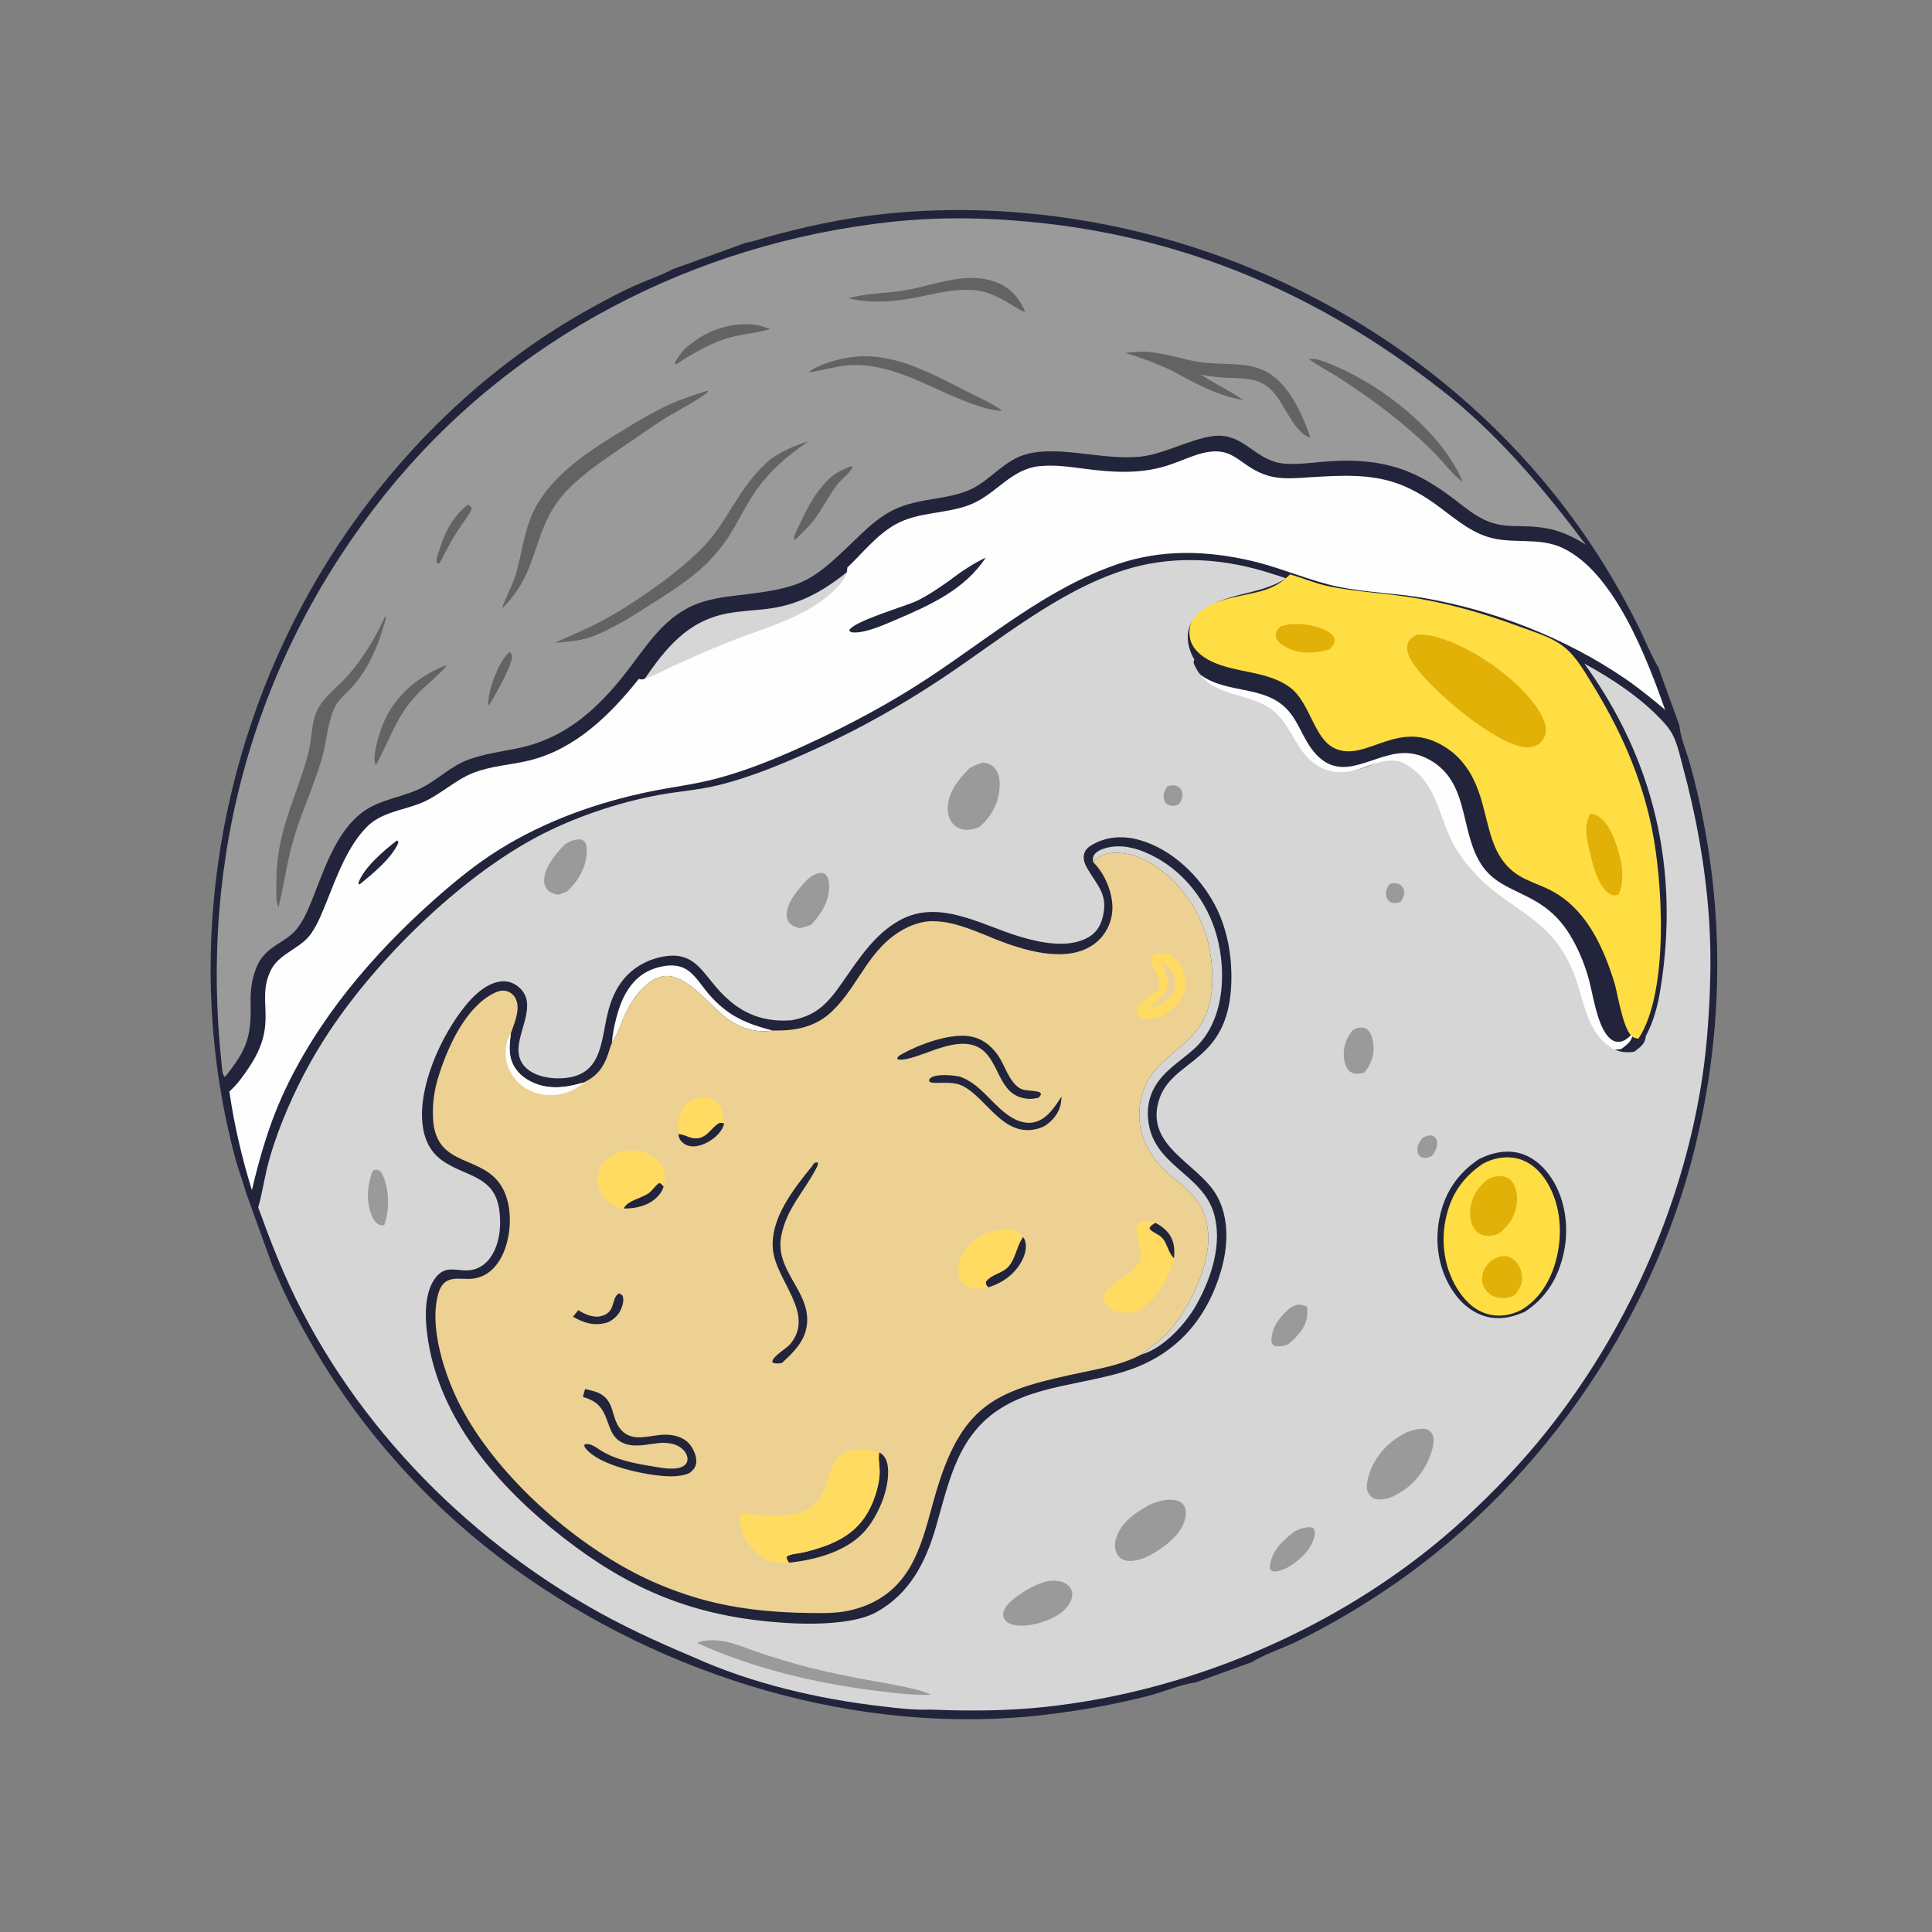
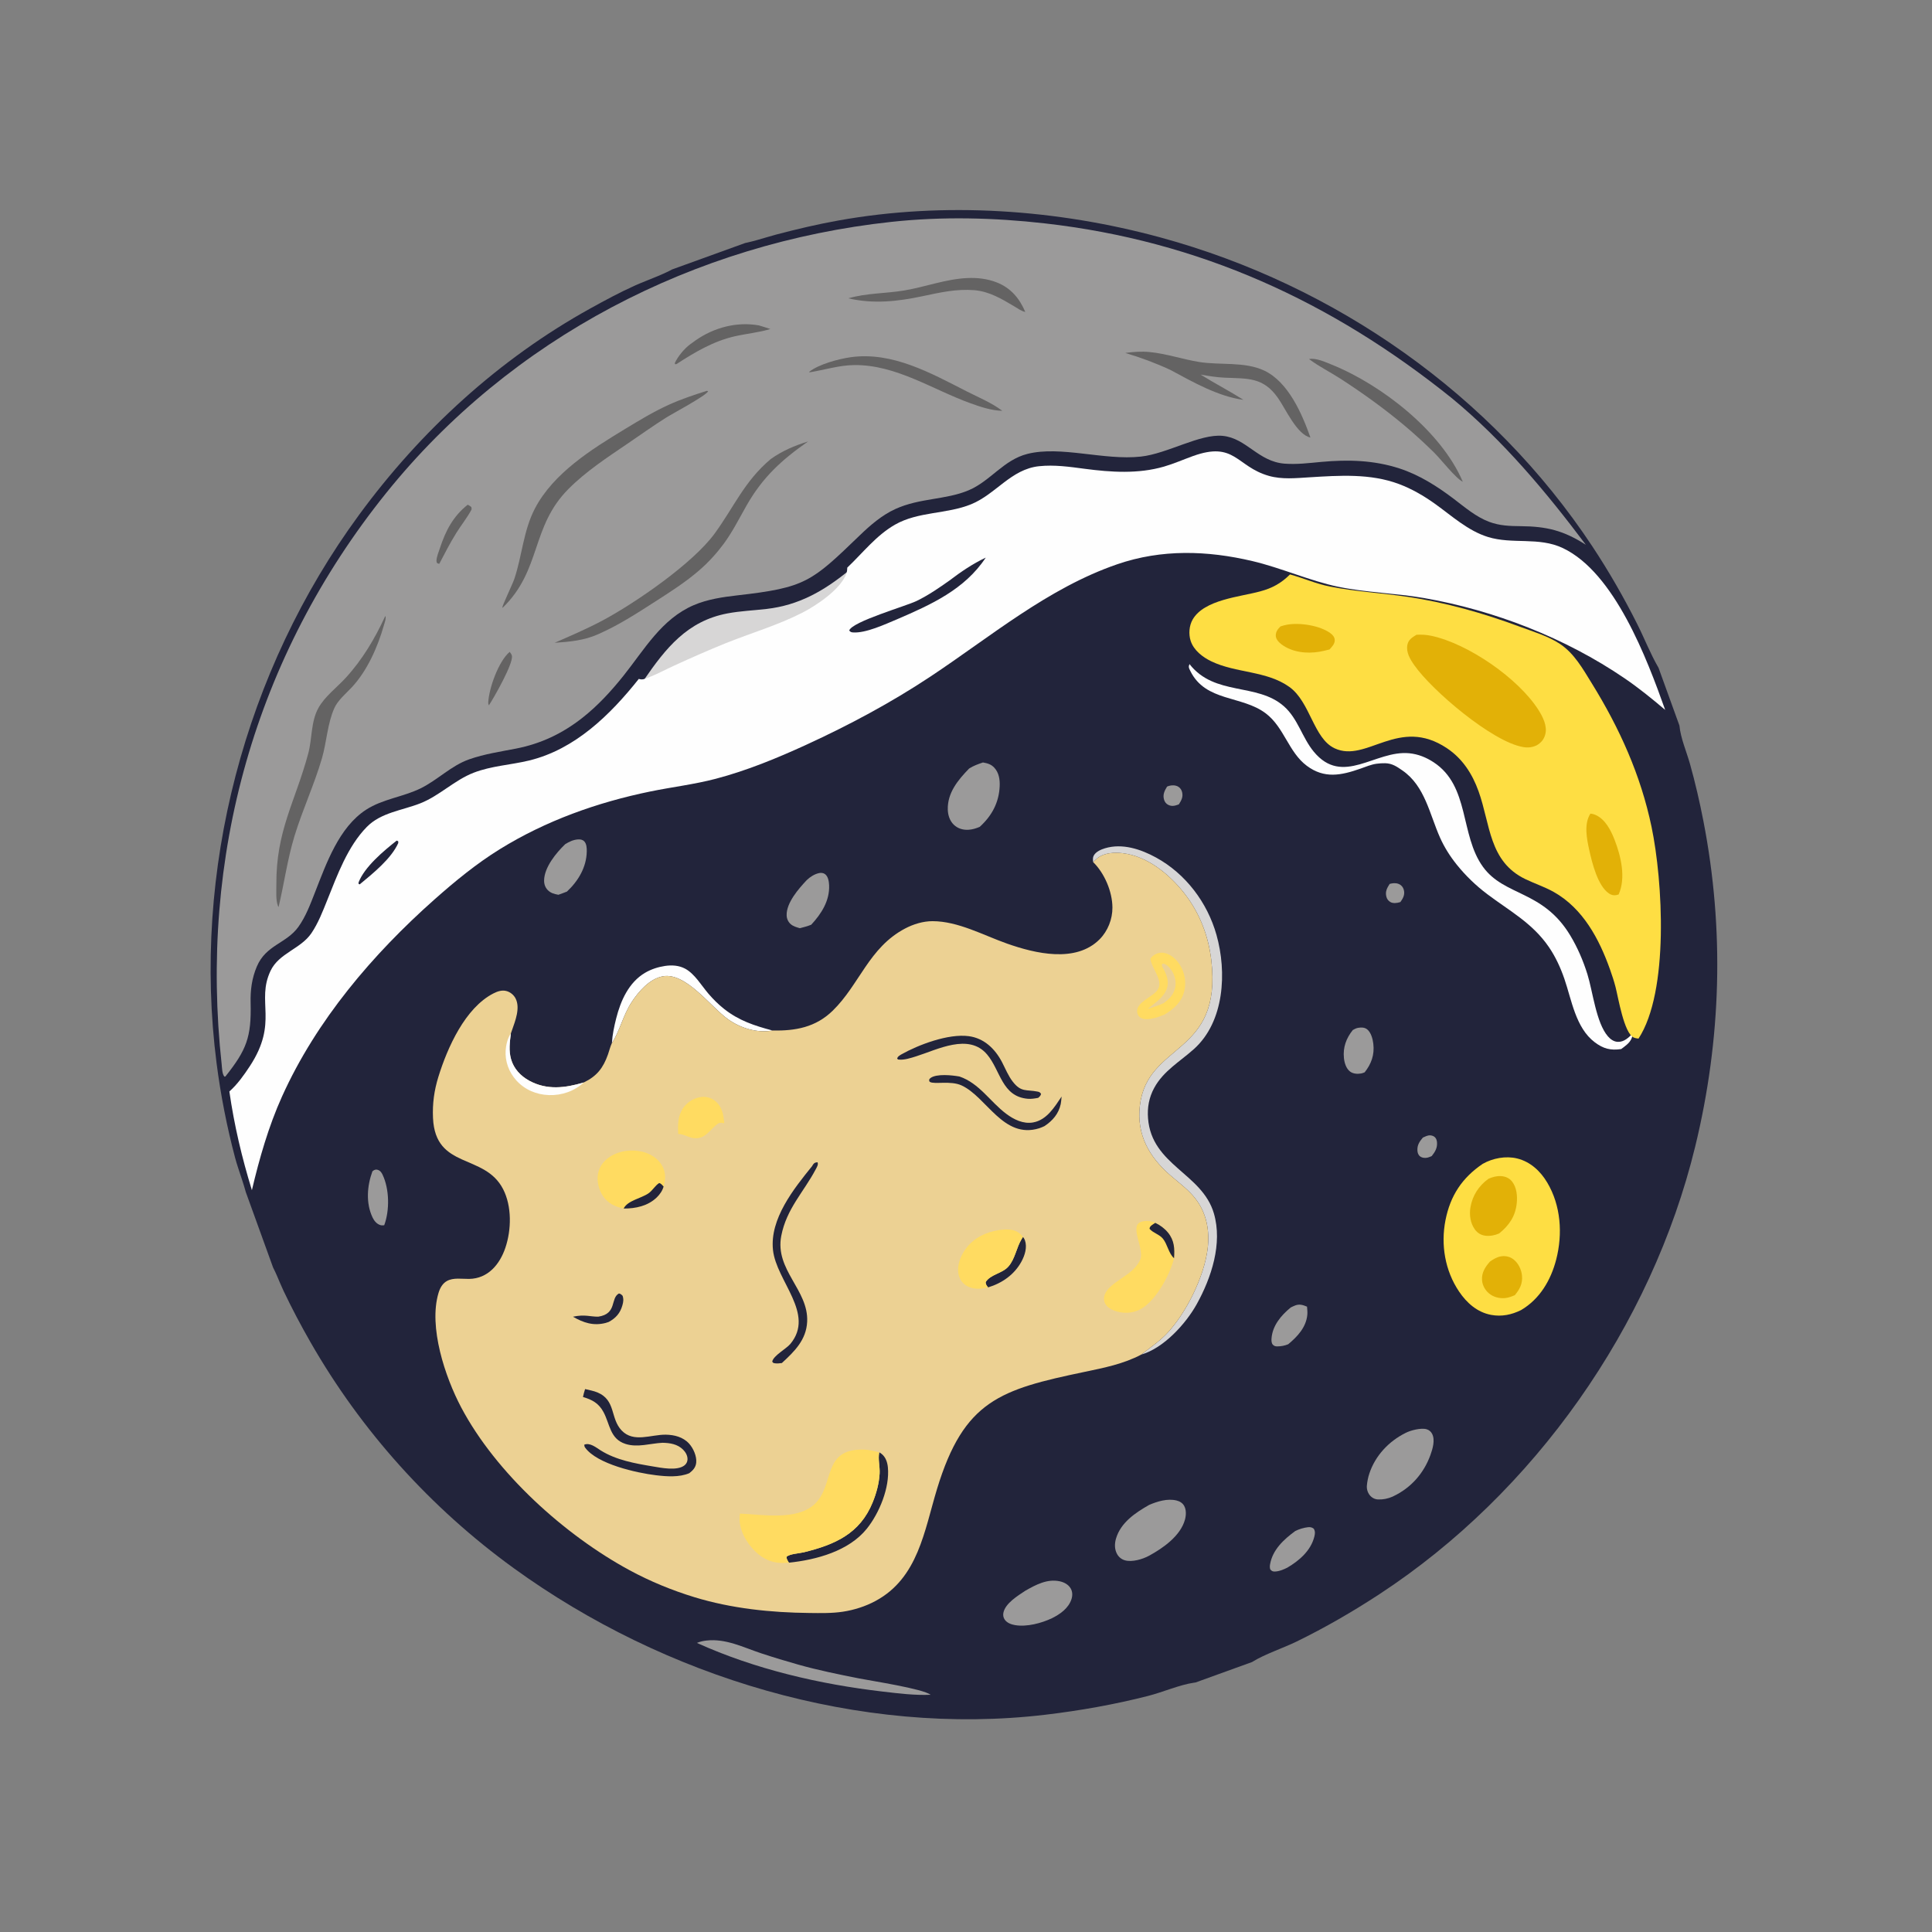
<svg xmlns="http://www.w3.org/2000/svg" width="376" height="376" viewBox="0 0 376 376" fill="none">
  <rect x="0" y="0" width="376" height="376" fill="#808080" stroke="none" />
  <g clip-path="url(#clip0_164_616)">
    <path d="M375.52 275.766L243.678 323.457L232.665 327.441L99.484 375.617L52.361 245.348L48.261 234.014L-0.367 99.581L132.056 51.68L143.57 47.515L275.669 -0.27L322.78 129.967L326.845 141.205L375.52 275.766ZM132.056 51.68L-0.367 99.581L48.261 234.014C48.257 233.975 48.252 233.936 48.247 233.897C47.895 231.442 46.442 227.913 45.757 225.328C44.163 219.314 42.947 213.118 42.154 206.95C37.346 169.532 47.589 130.584 69.896 100.177C81.882 83.838 97.129 69.859 114.9 60.025C117.751 58.445 120.662 56.877 123.635 55.543C125.927 54.512 130.1 53.103 132.056 51.68ZM232.665 327.441C232.572 327.453 232.479 327.464 232.387 327.477C229.628 327.869 226.256 329.337 223.438 330.056C216.883 331.729 210.193 332.914 203.478 333.712C167.288 338.009 129.273 326.411 99.981 305.194C83.848 293.509 70.305 278.476 60.413 261.192C58.559 257.955 56.802 254.624 55.197 251.256C54.283 249.347 53.55 247.092 52.361 245.348L99.484 375.617L232.665 327.441ZM375.52 275.766L326.845 141.205C327.077 143.671 328.225 146.273 328.897 148.664C329.928 152.331 330.782 156.045 331.51 159.784C335.619 180.908 335 202.223 329.919 223.122C321.412 258.115 298.586 290.533 268.452 310.257C263.299 313.63 257.883 316.77 252.347 319.469C249.746 320.737 246.116 321.94 243.782 323.391C243.747 323.413 243.713 323.435 243.678 323.457L375.52 275.766ZM322.78 129.967L275.669 -0.27L143.57 47.515C145.619 47.362 149.065 46.173 151.14 45.63C155.11 44.587 159.092 43.643 163.135 42.919C183.794 39.201 205.728 40.722 225.929 46.235C259.947 55.518 290.364 76.825 309.883 106.314C313.091 111.161 316.017 116.249 318.627 121.442C320.023 124.219 321.159 127.157 322.711 129.85L322.78 129.967Z" fill="#22243B" />
    <path d="M165.112 111.116C165.097 111.477 165.072 111.846 164.956 112.19C163.936 115.212 159.178 118.382 156.476 119.755C151.705 122.18 146.708 123.61 141.784 125.6C138.545 126.908 135.29 128.35 132.112 129.806C130.427 130.578 128.777 131.468 127.05 132.142C126.409 132.393 125.962 132.596 125.285 132.379C129.571 126.143 133.746 120.864 141.568 119.381C144.084 118.905 146.65 118.807 149.19 118.512C155.488 117.778 160.263 115.039 165.112 111.116Z" fill="#D7D6D6" />
    <path d="M315.511 204.164C313.446 204.469 312.039 204.104 310.368 202.844C306.642 200.035 305.877 194.618 304.45 190.485C303.695 188.297 302.729 186.194 301.416 184.28C298.237 179.646 293.803 177.296 289.453 174.023C287.244 172.362 285.229 170.419 283.499 168.262C282.2 166.644 281.101 164.91 280.254 163.013C278.22 158.458 277.329 152.984 272.946 149.954C271.866 149.207 270.956 148.568 269.587 148.537C269.041 148.525 268.474 148.562 267.931 148.633C266.846 148.776 265.799 149.229 264.769 149.59C261.032 150.902 257.744 151.596 254.32 149.032C250.769 146.374 249.932 141.568 246.349 138.843C241.696 135.305 234.632 136.622 231.661 130.589C231.545 130.355 231.377 130.057 231.364 129.789C231.356 129.609 231.438 129.412 231.496 129.244C236.416 135.535 244.61 132.81 249.877 137.457C252.592 139.851 253.414 143.539 255.669 146.275C261.32 153.13 267.648 145.94 274.276 146.597C276.001 146.768 277.563 147.402 279.006 148.348C286.078 152.979 284.106 162.469 288.601 168.69C292.777 174.47 300.251 173.212 305.577 182.02C307.004 184.381 308.123 186.982 308.941 189.615C309.985 192.971 310.634 199.027 312.919 201.681C313.417 202.258 314.069 202.735 314.856 202.762C316.089 202.804 316.922 201.945 317.745 201.16C317.677 202.081 317.287 202.714 316.595 203.319C316.25 203.62 315.882 203.897 315.511 204.164Z" fill="#FEFEFE" />
    <path d="M318.88 202.133C318.559 202.09 318.25 202.049 317.951 201.919C316.069 201.099 314.953 194.203 314.418 192.115C314.119 190.949 313.741 189.808 313.338 188.675C311.225 182.731 308.069 176.791 302.386 173.593C300.624 172.602 298.681 171.969 296.862 171.092C289.744 167.661 290.077 160.46 287.749 153.987C286.532 150.604 284.643 147.659 281.623 145.633C272.201 139.312 265.985 148.544 259.746 145.636C255.628 143.717 255.005 136.628 250.958 133.71C246.523 130.513 240.561 131.028 235.74 128.705C234.051 127.89 232.316 126.562 231.721 124.715C231.297 123.397 231.421 121.769 232.116 120.562C234.361 116.666 241.389 116.163 245.278 115.085C247.6 114.465 249.357 113.496 251.055 111.794C253.669 112.515 256.151 113.624 258.822 114.152C263.776 115.131 268.85 115.403 273.842 116.138C281.329 117.241 288.692 119.331 295.776 121.964C298.372 122.929 301.273 123.78 303.594 125.318C306.383 127.166 308.05 130.176 309.771 132.957C315.183 141.699 319.314 150.826 321.42 160.926C323.61 171.426 324.878 192.988 318.88 202.133Z" fill="#FEDE43" />
    <path d="M258.745 126.397C258.105 126.556 257.459 126.723 256.809 126.835C254.329 127.262 251.453 126.955 249.392 125.393C248.892 125.014 248.309 124.412 248.29 123.738C248.269 122.954 248.669 122.443 249.201 121.917C249.618 121.77 250.056 121.651 250.492 121.573C252.971 121.131 256.871 121.724 258.929 123.237C259.354 123.55 259.72 123.958 259.761 124.512C259.82 125.288 259.225 125.869 258.745 126.397Z" fill="#E2B107" />
    <path d="M315.015 174.079C314.855 174.127 314.694 174.174 314.53 174.207C314.022 174.31 313.546 174.164 313.123 173.878C310.943 172.402 309.841 167.9 309.31 165.492C308.82 163.271 308.218 160.377 309.524 158.342C309.845 158.373 310.167 158.448 310.464 158.574C312.399 159.396 313.505 161.587 314.228 163.448C315.459 166.617 316.466 170.828 315.015 174.079Z" fill="#E2B107" />
    <path d="M299.108 145.03C298.191 145.471 297.388 145.554 296.386 145.381C290.402 144.348 278.689 134.389 275.247 129.46C274.439 128.305 273.6 126.935 273.908 125.469C274.119 124.463 274.868 124.032 275.675 123.534C276.675 123.485 277.599 123.533 278.577 123.742C285.724 125.271 295.519 132.025 299.422 138.188C300.272 139.531 301.167 141.301 300.736 142.924C300.479 143.895 299.952 144.518 299.108 145.03Z" fill="#E2B107" />
    <path d="M324.073 138.16C321.511 135.986 318.92 133.882 316.14 131.988C304.641 124.157 290.814 118.768 277.129 116.388C271.608 115.428 265.956 115.331 260.479 114.202C255.006 113.074 249.369 110.523 243.727 109.193C234.957 107.126 226.082 106.846 217.466 109.804C203.94 114.449 192.775 123.925 180.991 131.729C173.382 136.769 165.223 141.132 156.933 144.936C151.242 147.547 145.367 149.969 139.3 151.563C135.106 152.665 130.797 153.166 126.555 154.037C116.253 156.151 106.235 159.721 97.266 165.27C92.736 168.074 88.575 171.486 84.595 175.015C72.51 185.73 61.558 198.596 54.878 213.416C52.273 219.194 50.473 225.47 49.023 231.629C47.079 225.31 45.574 218.969 44.64 212.419C46.207 211.03 47.482 209.233 48.624 207.491C54.257 198.903 49.8 194.961 52.653 188.94C54.292 185.479 58.518 184.691 60.609 181.608C61.926 179.666 62.82 177.343 63.692 175.17C65.642 170.309 67.659 164.731 71.39 160.93C74.149 158.119 78.278 157.726 81.784 156.346C85.536 154.87 88.436 151.832 92.191 150.38C95.634 149.05 99.341 148.879 102.904 148.025C111.89 145.872 118.753 139.131 124.32 132.128C125.011 132.35 125.466 132.143 126.119 131.887C127.878 131.2 129.559 130.294 131.276 129.507C134.514 128.024 137.831 126.555 141.13 125.222C146.148 123.195 151.238 121.737 156.099 119.267C158.853 117.868 163.7 114.638 164.739 111.559C164.857 111.209 164.883 110.832 164.898 110.465C167.916 107.608 170.511 104.212 174.168 102.116C178.707 99.514 184.246 100.084 189.012 98.132C193.818 96.163 196.765 91.307 202.224 90.731C205.212 90.416 208.152 90.847 211.107 91.236C216.229 91.91 221.504 92.264 226.53 90.808C228.438 90.255 230.265 89.446 232.131 88.771C240.358 85.794 240.562 90.779 246.923 92.607C249.471 93.339 252.216 93.054 254.824 92.893C260.652 92.532 266.699 92.113 272.275 94.206C274.769 95.141 277.13 96.517 279.291 98.065C282.538 100.39 285.686 103.298 289.569 104.502C294.364 105.99 299.448 104.436 304.153 106.664C314.24 111.442 320.545 128.248 324.073 138.16Z" fill="#FEFEFE" />
    <path d="M70.019 172.104L69.808 172.052L69.766 171.775C70.918 168.723 74.683 165.581 77.205 163.594L77.498 163.721L77.511 164.066C76.143 167.126 72.578 169.982 70.019 172.104Z" fill="#22243B" />
    <path d="M174.598 120.515C172.269 121.488 168.496 123.26 166.006 123.08C165.636 123.053 165.499 122.982 165.272 122.701C165.861 120.962 176.294 117.972 178.378 116.963C180.674 115.851 182.747 114.419 184.82 112.948C187.069 111.241 189.285 109.735 191.846 108.521C187.739 114.737 181.183 117.676 174.598 120.515Z" fill="#22243B" />
    <path d="M43.861 209.511L43.677 209.529C43.223 209.029 43.219 207.865 43.146 207.203C38.714 166.787 49.593 127.746 75.131 95.979C99.408 65.779 135.16 47.323 173.482 43.179C183.357 42.112 193.452 42.352 203.312 43.47C233.386 46.88 259.127 58.644 282.591 77.524C292.569 85.754 300.89 95.722 308.629 106.021C304.304 103.251 301.032 102.444 295.937 102.402C293.829 102.385 291.827 102.316 289.831 101.563C287.213 100.574 285.11 98.738 282.91 97.072C279.703 94.642 276.226 92.43 272.379 91.175C267.398 89.55 262.35 89.42 257.181 89.893C254.796 90.112 252.402 90.42 250.004 90.235C244.853 89.837 242.594 85.28 237.961 84.826C233.519 84.392 227.203 88.297 222.022 88.861C214.829 89.644 206.455 86.698 199.956 88.336C195.307 89.508 192.767 93.615 188.521 95.414C184.068 97.301 179.026 96.892 174.27 99.056C171.644 100.251 169.389 102.2 167.325 104.19C157.915 113.262 156.797 114.358 143.501 115.867C140.644 116.191 137.666 116.635 135.01 117.775C128.747 120.462 125.414 126.409 121.347 131.502C118.962 134.489 116.334 137.356 113.317 139.72C109.433 142.764 105.273 144.74 100.429 145.688C97.351 146.289 94.32 146.73 91.342 147.766C87.827 148.988 85.198 151.779 81.897 153.408C78.478 155.096 74.485 155.489 71.26 157.577C65.958 161.009 63.519 168.033 61.307 173.66C60.402 175.961 59.527 178.35 58.077 180.375C55.738 183.642 51.776 183.866 49.983 188.104C49.005 190.412 48.715 192.705 48.776 195.193C48.938 201.855 47.99 204.318 43.861 209.511Z" fill="#9B9A9A" />
    <path d="M95.15 137.271C95.04 137.052 95.008 136.945 95.02 136.699C95.161 133.937 97.028 128.684 99.194 126.862C99.374 127.091 99.572 127.354 99.628 127.646C99.917 129.147 96.114 135.807 95.15 137.271Z" fill="#646363" />
    <path d="M85.493 109.724C85.279 109.714 85.206 109.651 85.027 109.541C84.971 109.372 84.942 109.324 84.947 109.121C84.963 108.38 85.383 107.376 85.614 106.678C86.746 103.254 88.18 100.487 91.03 98.219C91.296 98.353 91.503 98.489 91.732 98.679C91.758 98.874 91.833 99.049 91.738 99.226C90.903 100.777 89.752 102.205 88.816 103.706C87.592 105.664 86.567 107.684 85.493 109.724Z" fill="#646363" />
-     <path d="M154.761 105.053L154.571 104.98C154.466 104.528 154.613 104.194 154.802 103.782C156.53 100.002 158.792 95.094 162.134 92.538C163.193 91.728 164.371 91.216 165.609 90.747C165.815 90.787 165.708 90.741 165.901 90.939C165.467 91.999 163.734 93.295 162.967 94.275C161.499 96.15 160.383 98.399 159.014 100.364C157.775 102.143 156.296 103.546 154.761 105.053Z" fill="#646363" />
    <path d="M131.65 70.857L131.408 70.895L131.32 70.676C131.902 69.397 133.169 67.857 134.296 67.024C134.657 66.758 135.019 66.492 135.387 66.235C138.949 63.743 143.391 62.559 147.704 63.331C148.452 63.541 149.189 63.793 149.928 64.032C147.684 64.712 145.303 64.93 143.017 65.446C138.851 66.386 135.198 68.564 131.65 70.857Z" fill="#646363" />
-     <path d="M73.165 148.903C73.07 148.763 73.056 148.758 72.995 148.57C72.429 146.826 74.038 141.979 74.788 140.325C77.137 135.15 81.573 131.464 86.82 129.467L86.855 129.543C86.466 130.438 82.857 133.422 81.884 134.399C81.082 135.202 80.341 136.043 79.637 136.933C76.772 140.555 75.437 144.769 73.253 148.745L73.165 148.903Z" fill="#646363" />
    <path d="M199.536 60.709C198.82 60.58 198.026 60 197.401 59.629C194.922 58.156 192.53 56.707 189.587 56.472C186.129 56.196 182.915 56.926 179.561 57.64C174.7 58.675 169.989 59.196 165.087 58.058C168.705 57.011 172.378 57.142 176.053 56.518C180.129 55.825 184.063 54.312 188.22 54.115C190.17 54.022 192.17 54.242 193.995 54.966C196.722 56.048 198.408 58.051 199.536 60.709Z" fill="#646363" />
    <path d="M195.063 79.951C192.967 79.905 190.849 79.193 188.895 78.49C181.47 75.819 174.416 70.969 166.258 71.048C163.319 71.077 160.457 71.996 157.574 72.457L157.469 72.376C159.312 70.887 163.241 69.844 165.58 69.517C173.654 68.39 181.173 72.616 188.098 76.148C190.402 77.323 193.002 78.384 195.063 79.951Z" fill="#646363" />
    <path d="M284.686 93.758C283.299 93.106 280.427 89.379 279.09 88.068C277.279 86.292 275.42 84.573 273.479 82.94C269.484 79.578 265.266 76.541 260.883 73.708C258.917 72.436 256.773 71.366 254.892 69.977L254.766 69.883C256.096 69.601 257.983 70.483 259.211 70.979C268.915 74.897 280.534 83.969 284.686 93.758Z" fill="#646363" />
    <path d="M255.033 85.153C252.386 84.58 250.212 79.576 248.711 77.444C245.83 73.352 242.822 73.705 238.322 73.501C236.746 73.43 235.214 73.178 233.664 72.903C236.4 74.61 239.266 76.085 242.003 77.819C237.066 77.154 232.171 74.358 227.822 72.014C224.964 70.678 222.025 69.594 219.005 68.69C220.603 68.471 222.117 68.359 223.73 68.513C226.995 68.826 230.121 69.917 233.351 70.443C237.449 71.11 242.232 70.322 246.05 72.128C250.73 74.343 253.404 80.529 255.033 85.153Z" fill="#646363" />
    <path d="M54.216 176.518C54.132 176.393 54.113 176.38 54.06 176.225C53.656 175.059 53.791 173.402 53.783 172.171C53.716 161.645 57.428 156.152 59.989 146.644C60.775 143.729 60.475 140.46 61.982 137.755C63.214 135.544 65.556 133.799 67.261 131.942C70.546 128.367 72.964 124.263 74.991 119.876C75.209 120.26 74.839 121.249 74.717 121.676C73.518 125.896 71.47 130.551 68.452 133.774C67.317 134.987 65.761 136.274 65.072 137.804C63.717 140.811 63.578 144.427 62.651 147.598C61.147 152.743 58.864 157.618 57.302 162.746C55.931 167.247 55.309 171.946 54.216 176.518Z" fill="#646363" />
    <path d="M116.421 123.422C113.715 124.646 110.866 124.904 107.944 125.099C111.114 123.711 114.333 122.34 117.383 120.698C123.815 117.234 134.835 109.637 139.053 103.874C142.876 98.649 144.823 93.709 150.002 89.335C152.264 87.734 154.635 86.725 157.274 85.912C152.17 89.463 148.438 92.86 145.31 98.35C143.869 100.88 142.564 103.513 140.826 105.859C139.449 107.717 137.889 109.423 136.144 110.942C133.44 113.296 130.392 115.228 127.382 117.162C123.828 119.446 120.302 121.725 116.421 123.422Z" fill="#646363" />
    <path d="M97.829 118.276L97.762 118.24C97.776 117.785 99.758 113.674 100.099 112.66C101.62 108.135 101.862 103.25 104.108 98.955C107.714 92.059 115.159 87.422 121.624 83.501C124.403 81.816 127.191 80.125 130.154 78.778C132.579 77.676 135.052 76.854 137.59 76.059L137.816 76.154C137.285 77.099 130.876 80.49 129.546 81.334C127.047 82.919 124.62 84.647 122.174 86.313C118.173 89.038 114.051 91.722 110.624 95.169C103.276 102.561 105.41 110.923 97.829 118.276Z" fill="#646363" />
-     <path d="M308.336 129.14C313.777 132.116 319.278 135.737 323.524 140.293C324.335 141.163 325.08 142.06 325.601 143.138C326.544 145.087 327.01 147.367 327.573 149.455C330.121 158.894 331.857 168.523 332.567 178.28C332.924 183.192 332.95 188.12 332.758 193.041C332.514 199.272 332.021 205.41 331 211.571C326.992 235.775 316.291 259.379 301.016 278.556C296.198 284.605 290.918 290.116 285.244 295.358C263.159 315.759 232.92 329.105 203.069 332.23C195.761 332.995 188.432 333.005 181.099 332.714C177.958 332.85 174.776 332.447 171.661 332.086C159.14 330.635 146.288 327.649 134.771 322.431C127.701 319.455 120.776 316.275 114.137 312.411C87.728 297.041 65.631 273.279 54.019 244.843C52.688 241.583 51.447 238.29 50.246 234.98C50.964 232.561 51.321 230.07 51.906 227.617C52.687 224.333 53.808 221.076 55.066 217.945C57.492 211.908 60.473 206.199 64.068 200.773C73.406 186.681 89.181 171.173 104.056 163.116C111.321 159.181 120.24 156.155 128.358 154.687C132.138 154.003 135.953 153.749 139.695 152.835C146.424 151.191 152.922 148.42 159.203 145.54C167.573 141.704 175.729 137.091 183.391 131.991C194.47 124.617 205.851 115.116 218.624 110.997C227.597 108.103 237.045 108.518 246.016 111.183C247.447 111.608 248.865 112.073 250.28 112.547C248.784 113.507 247.254 114.131 245.553 114.65C240.969 116.048 232.627 116.955 231.306 122.653C230.875 124.513 231.444 126.75 232.439 128.359C232.38 128.529 232.296 128.731 232.305 128.914C232.318 129.187 232.489 129.49 232.607 129.729C235.634 135.875 242.83 134.533 247.571 138.138C251.221 140.914 252.074 145.81 255.692 148.518C259.18 151.13 262.53 150.423 266.338 149.086C267.386 148.718 268.453 148.258 269.559 148.112C270.111 148.039 270.689 148.001 271.245 148.014C272.64 148.046 273.568 148.697 274.668 149.457C279.133 152.544 280.04 158.121 282.113 162.761C282.976 164.694 284.095 166.461 285.418 168.11C287.181 170.306 289.235 172.286 291.485 173.979C295.916 177.313 300.434 179.707 303.673 184.429C305.01 186.378 305.994 188.521 306.764 190.75C308.217 194.96 308.996 200.479 312.792 203.341C314.494 204.624 315.928 204.997 318.032 204.686C318.41 204.413 318.784 204.131 319.136 203.825C319.841 203.209 320.239 202.564 320.308 201.625C321.873 198.742 322.686 195.464 323.196 192.244C326.837 169.273 322.006 148.002 308.336 129.14Z" fill="#D7D6D6" />
    <path d="M272.55 175.542C272.51 175.557 272.472 175.574 272.431 175.586C271.882 175.76 271.097 175.858 270.578 175.543C270.167 175.294 269.921 174.956 269.806 174.495C269.56 173.508 269.929 172.848 270.445 172.031C270.599 171.982 270.572 171.987 270.763 171.947C271.38 171.817 272.05 171.856 272.578 172.237C272.975 172.524 273.188 172.954 273.258 173.433C273.38 174.266 273.013 174.886 272.55 175.542Z" fill="#9B9A9A" />
    <path d="M229.43 156.535C229.364 156.561 229.299 156.589 229.232 156.614C228.604 156.847 228.007 156.956 227.378 156.648C226.938 156.432 226.667 156.06 226.536 155.596C226.262 154.628 226.639 153.897 227.13 153.084C227.272 153.028 227.356 152.99 227.496 152.948C228.072 152.775 228.808 152.791 229.329 153.115C229.723 153.361 229.969 153.759 230.069 154.206C230.275 155.121 229.91 155.787 229.43 156.535Z" fill="#9B9A9A" />
    <path d="M278.634 224.996C278.379 225.103 278.117 225.217 277.85 225.289C277.378 225.415 276.769 225.354 276.374 225.052C275.996 224.762 275.872 224.329 275.851 223.875C275.803 222.837 276.267 222.15 276.916 221.392C277.276 221.235 277.682 221.025 278.072 220.967C278.45 220.912 278.924 221.027 279.214 221.28C279.51 221.54 279.63 221.915 279.664 222.296C279.759 223.394 279.296 224.172 278.634 224.996Z" fill="#9B9A9A" />
    <path d="M74.775 238.455C74.521 238.474 74.274 238.503 74.026 238.427C73.323 238.212 72.818 237.596 72.513 236.955C71.17 234.139 71.441 230.791 72.478 227.96C72.575 227.884 72.717 227.765 72.827 227.717C73.051 227.619 73.26 227.596 73.491 227.665C73.992 227.815 74.245 228.17 74.459 228.624C75.795 231.446 75.85 235.555 74.775 238.455Z" fill="#9B9A9A" />
    <path d="M250.708 261.613C250.033 261.894 249.289 262.032 248.556 262.032C248.222 262.032 247.907 261.938 247.688 261.667C247.442 261.362 247.432 260.89 247.458 260.516C247.636 257.974 249.322 256.005 251.191 254.461C251.478 254.32 251.768 254.174 252.067 254.062C252.917 253.743 253.565 253.964 254.369 254.296C254.414 254.815 254.475 255.357 254.427 255.877C254.202 258.313 252.493 260.136 250.708 261.613Z" fill="#9B9A9A" />
    <path d="M265.589 208.69C265.358 208.785 265.138 208.874 264.892 208.918C264.195 209.043 263.356 208.989 262.769 208.559C261.985 207.985 261.649 206.846 261.552 205.925C261.333 203.85 262 202.047 263.281 200.459C263.606 200.275 263.916 200.106 264.287 200.039C264.9 199.928 265.549 199.922 266.062 200.321C266.833 200.923 267.167 202.229 267.274 203.148C267.521 205.285 266.889 207.039 265.589 208.69Z" fill="#9B9A9A" />
    <path d="M250.521 305.1C249.8 305.46 248.832 305.864 248.012 305.847C247.624 305.839 247.481 305.711 247.224 305.445C247.109 305.098 247.113 304.82 247.173 304.465C247.659 301.6 249.852 299.594 252.07 297.97C252.824 297.591 253.685 297.32 254.527 297.225C254.996 297.172 255.3 297.223 255.685 297.518C255.985 298.048 255.937 298.471 255.795 299.045C255.121 301.78 252.848 303.732 250.521 305.1Z" fill="#9B9A9A" />
    <path d="M157.879 179.967C157.148 180.257 156.428 180.456 155.667 180.645C155.043 180.461 154.395 180.298 153.894 179.86C153.395 179.425 153.118 178.821 153.095 178.162C153.012 175.698 155.436 172.962 156.999 171.29C157.661 170.654 158.516 170.105 159.426 169.912C159.825 169.827 160.282 169.886 160.606 170.151C161.188 170.626 161.327 171.569 161.358 172.268C161.495 175.296 159.847 177.843 157.879 179.967Z" fill="#9B9A9A" />
    <path d="M110.338 173.517C109.793 173.744 109.227 173.934 108.672 174.139C107.873 173.993 107.179 173.817 106.592 173.216C106.102 172.714 105.883 172.049 105.891 171.356C105.922 168.784 108.245 165.981 109.995 164.293C110.773 163.808 111.556 163.43 112.487 163.363C112.932 163.331 113.389 163.408 113.71 163.748C114.168 164.234 114.207 165.063 114.196 165.691C114.142 168.784 112.538 171.459 110.338 173.517Z" fill="#9B9A9A" />
    <path d="M204.718 314.939C202.677 315.902 199.843 316.655 197.575 316.28C196.824 316.156 195.98 315.855 195.532 315.199C195.265 314.808 195.184 314.343 195.276 313.881C195.642 312.024 198.087 310.558 199.529 309.593C201.562 308.431 203.82 307.219 206.251 307.749C207.088 307.932 207.91 308.358 208.36 309.114C208.743 309.757 208.754 310.508 208.532 311.209C207.968 312.99 206.311 314.149 204.718 314.939Z" fill="#9B9A9A" />
    <path d="M181.102 329.832C178.019 329.966 174.895 329.57 171.838 329.215C159.547 327.791 146.933 324.861 135.628 319.739C136.234 319.488 136.839 319.351 137.49 319.278C141.273 318.85 144.634 320.602 148.129 321.758C150.526 322.551 152.951 323.285 155.382 323.97C159.243 325.057 163.254 325.873 167.189 326.65C169.696 327.145 179.631 328.658 181.102 329.832Z" fill="#9B9A9A" />
    <path d="M190.66 160.927C189.937 161.223 189.239 161.447 188.452 161.489C187.421 161.543 186.409 161.253 185.651 160.53C184.842 159.757 184.484 158.658 184.455 157.56C184.368 154.287 186.456 151.783 188.606 149.571C189.463 149.019 190.342 148.713 191.3 148.388C192.181 148.542 192.887 148.734 193.513 149.413C194.413 150.386 194.612 151.718 194.556 152.999C194.417 156.216 193.011 158.8 190.66 160.927Z" fill="#9B9A9A" />
    <path d="M223.645 302.763C222.381 303.455 220.308 304.07 218.901 303.656C218.232 303.459 217.707 303.012 217.379 302.399C216.891 301.488 216.906 300.42 217.189 299.448C218.104 296.311 220.962 294.408 223.639 292.883C225.249 292.193 227.213 291.588 228.969 292.019C229.589 292.17 230.149 292.504 230.463 293.076C230.892 293.856 230.842 294.902 230.617 295.734C229.758 298.904 226.366 301.278 223.645 302.763Z" fill="#9B9A9A" />
    <path d="M271.176 291.191C271.131 291.215 271.089 291.241 271.043 291.261C270.086 291.68 269.148 291.854 268.205 291.819C266.818 291.767 265.882 290.444 266.021 289.064C266.098 288.298 266.244 287.54 266.495 286.782C267.651 283.292 270.285 280.496 273.547 278.874C274.512 278.362 276.598 277.834 277.661 278.162C278.118 278.303 278.487 278.61 278.708 279.035C279.337 280.241 278.825 281.954 278.39 283.16C277.105 286.725 274.6 289.567 271.176 291.191Z" fill="#9B9A9A" />
    <path d="M296.726 255.319C294.514 256.238 292.43 256.817 290.025 256.399C287.005 255.873 284.54 253.88 282.844 251.398C280.043 247.298 279.183 242.157 280.097 237.316C281.045 232.289 283.555 228.472 287.784 225.611C290.093 224.44 292.613 223.795 295.197 224.304C298.079 224.872 300.391 226.91 301.963 229.318C304.657 233.443 305.374 238.86 304.374 243.632C303.34 248.57 300.981 252.541 296.726 255.319Z" fill="#22243B" />
    <path d="M296.031 254.962C294.191 255.873 292.261 256.282 290.209 255.901C287.495 255.395 285.455 253.576 283.956 251.354C281.218 247.297 280.376 242.239 281.315 237.468C282.252 232.703 284.557 229.21 288.554 226.51C290.516 225.392 293.066 224.917 295.268 225.459C297.838 226.092 299.793 227.919 301.116 230.143C303.781 234.618 304.146 240.142 302.866 245.115C301.828 249.143 299.674 252.81 296.031 254.962Z" fill="#FEDE43" />
    <path d="M294.807 252.066C294.225 252.304 293.598 252.557 292.97 252.622C291.838 252.74 290.658 252.451 289.779 251.714C289.031 251.088 288.515 250.164 288.434 249.185C288.311 247.692 289.035 246.595 289.967 245.526C290.651 245.055 291.324 244.632 292.162 244.501C293.015 244.368 293.874 244.571 294.558 245.104C295.511 245.846 296.095 247.078 296.206 248.268C296.353 249.832 295.762 250.913 294.807 252.066Z" fill="#E2B107" />
    <path d="M291.766 240.046C290.978 240.404 289.998 240.591 289.135 240.497C288.279 240.404 287.558 239.987 287.049 239.291C286.153 238.068 285.929 236.445 286.173 234.977C286.556 232.679 287.797 230.781 289.67 229.414C290.46 229.077 291.222 228.847 292.091 228.891C292.944 228.935 293.709 229.25 294.255 229.923C295.173 231.057 295.332 232.748 295.187 234.152C294.925 236.695 293.723 238.461 291.766 240.046Z" fill="#E2B107" />
    <path d="M170.593 313.723C168.667 314.845 165.941 315.367 163.753 315.642C159.07 316.228 154.169 316.018 149.482 315.566C133.855 314.059 122.056 308.92 109.709 299.314C97.014 289.436 85.086 275.952 83.101 259.37C82.698 256.001 82.597 251.287 84.899 248.498C86.88 246.096 89.01 247.509 91.503 247.198C93.036 247.007 94.374 246.153 95.296 244.931C97.225 242.374 97.595 238.681 97.189 235.598C96.254 228.488 90.252 229.102 85.724 225.599C83.57 223.933 82.534 221.497 82.231 218.846C81.374 211.331 85.887 201.526 90.54 195.771C92.24 193.669 94.797 191.227 97.632 190.99C98.932 190.882 100.086 191.334 101.057 192.191C104.742 195.444 100.592 200.804 100.921 204.754C101.03 206.061 101.594 207.198 102.608 208.036C104.524 209.621 107.441 210.024 109.841 209.816C117.194 209.177 116.923 202.678 118.282 197.145C118.882 194.701 119.832 192.371 121.472 190.436C123.639 187.877 127.01 186.247 130.351 186.01C134.459 185.717 136.235 188.263 138.515 191.086C139.571 192.393 140.693 193.641 141.97 194.74C145.484 197.763 149.447 198.914 154.037 198.561C156.001 198.224 157.935 197.477 159.521 196.259C161.349 194.855 162.707 192.943 164.017 191.074C167.162 186.584 170.22 181.762 175.172 179.062C182.841 174.883 191.051 180.078 198.521 182.295C202.511 183.479 207.913 184.616 211.781 182.434C213.249 181.607 214.128 180.299 214.552 178.686C215.769 174.057 213.646 172.557 211.525 168.866C211.039 168.021 210.725 167.022 211.029 166.057C211.296 165.207 211.997 164.705 212.745 164.294C215.64 162.703 218.902 162.614 222.034 163.554C228.148 165.388 233.373 170.43 236.355 175.96C238.537 180.005 239.565 184.817 239.649 189.389C239.981 207.378 227.909 205.592 225.459 214.411C223.007 223.236 233.321 226.47 236.819 232.705C239.282 237.097 239.011 242.621 237.635 247.312C234.934 256.518 229.206 263.283 220.066 266.506C216.727 267.684 213.287 268.344 209.83 269.064C205.051 270.06 200.203 271.026 195.886 273.419C186.47 278.639 184.842 287.876 182.109 297.301C180.143 304.08 176.979 310.221 170.593 313.723Z" fill="#22243B" />
    <path d="M150.353 200.558C147.301 201.083 144.145 200.115 141.649 198.333C138.293 195.938 133.49 189.202 129.018 190.003C126.429 190.467 124.298 192.94 122.929 195.026C121.241 197.599 120.606 200.738 119.088 202.985C119.183 201.38 119.522 199.779 119.914 198.223C120.783 194.772 122.36 191.186 125.561 189.311C126.734 188.624 128.068 188.193 129.409 187.991C130.738 187.791 132.142 187.874 133.345 188.523C135.213 189.53 136.505 191.795 137.87 193.386C138.801 194.47 139.807 195.475 140.93 196.361C143.827 198.648 146.85 199.623 150.353 200.558Z" fill="#FEFEFE" />
    <path d="M212.744 167.779C212.692 167.355 212.648 166.906 212.86 166.513C213.265 165.759 214.26 165.327 215.038 165.091C218.421 164.066 222.016 165.263 224.992 166.893C230.759 170.054 234.971 175.649 236.748 181.942C238.791 189.177 238.302 198.82 232.377 204.148C229.667 206.585 226.431 208.409 224.634 211.713C223.613 213.589 223.26 215.549 223.428 217.669C224.149 226.799 233.95 228.314 236.243 236.149C237.959 242.011 235.754 248.677 232.904 253.813C230.777 257.646 226.453 262.391 222.102 263.624C223.775 262.315 225.564 261.119 227.04 259.581C230.811 255.651 234.37 248.447 235.03 243.003C235.454 239.512 234.821 236.042 232.619 233.237C231.242 231.482 229.433 230.18 227.759 228.73C223.641 225.164 221.191 220.819 221.83 215.241C223.263 202.722 237.947 205.609 235.734 186.83C235.171 182.054 233.424 177.582 230.446 173.794C227.545 170.105 223.289 166.613 218.472 166.046C216.888 165.859 214.923 165.957 213.623 166.975C213.384 167.163 213.171 167.38 212.95 167.588C212.882 167.653 212.812 167.715 212.744 167.779Z" fill="#D7D6D6" />
    <path d="M222.102 263.624C218.677 265.448 214.826 266.208 211.056 266.996C194.675 270.421 187.608 272.552 182.37 289.749C179.883 297.918 178.698 307.11 170.38 311.582C168.429 312.631 166.236 313.332 164.048 313.664C161.906 313.99 159.699 313.937 157.538 313.915C150.003 313.835 142.364 313.047 135.134 310.837C130.797 309.511 126.551 307.77 122.56 305.612C109.923 298.781 96.523 286.704 89.755 273.905C86.625 267.987 83.371 258.234 85.339 251.643C85.62 250.7 86.107 249.781 86.998 249.293C88.249 248.608 89.917 248.917 91.285 248.898C94.973 248.847 97.269 246.059 98.359 242.823C99.534 239.334 99.632 234.777 97.919 231.439C94.3 224.381 84.729 227.677 84.27 217.581C84.143 214.793 84.493 212.229 85.318 209.564C87.069 203.91 90.504 196.161 96.04 193.329C96.84 192.92 97.742 192.622 98.637 192.892C99.347 193.106 99.988 193.636 100.33 194.294C101.299 196.16 100.274 198.687 99.64 200.509L99.421 201.129C99.214 202.807 98.988 204.466 99.459 206.126C99.984 207.982 101.329 209.411 102.995 210.32C106.442 212.202 109.998 211.748 113.615 210.663C116.169 209.44 117.398 207.831 118.326 205.199C118.578 204.485 118.771 203.666 119.088 202.985C120.605 200.738 121.24 197.598 122.929 195.025C124.297 192.94 126.428 190.467 129.017 190.003C133.489 189.201 138.292 195.938 141.648 198.333C144.144 200.115 147.3 201.083 150.352 200.558C154.827 200.637 158.735 199.937 162.061 196.696C167.283 191.609 169.099 184.419 176.138 180.708C177.753 179.856 179.652 179.273 181.492 179.275C186.478 179.28 191.401 182.027 196.019 183.651C201.458 185.564 209.354 187.467 213.997 182.809C215.607 181.194 216.515 178.867 216.497 176.599C216.473 173.509 214.956 169.943 212.744 167.778C212.812 167.715 212.882 167.652 212.95 167.588C213.171 167.38 213.383 167.163 213.623 166.975C214.923 165.957 216.887 165.858 218.472 166.045C223.289 166.613 227.545 170.104 230.446 173.794C233.424 177.582 235.171 182.054 235.733 186.83C237.946 205.609 223.263 202.722 221.83 215.24C221.191 220.819 223.641 225.163 227.759 228.73C229.433 230.179 231.241 231.482 232.619 233.237C234.821 236.042 235.454 239.512 235.03 243.003C234.37 248.447 230.811 255.651 227.04 259.581C225.564 261.119 223.775 262.315 222.102 263.624Z" fill="#ECD193" />
-     <path d="M140.955 218.621C140.555 220.172 139.354 221.323 138.009 222.124C136.896 222.786 135.431 223.325 134.126 223.026C133.397 222.86 132.709 222.376 132.321 221.731C132.148 221.443 132.087 221.101 132.012 220.778C132.005 220.748 131.997 220.719 131.99 220.69C133.073 220.684 133.99 221.405 135.076 221.507C137.378 221.722 138.145 219.761 139.748 218.67C140.13 218.41 140.534 218.538 140.955 218.621Z" fill="#22243B" />
-     <path d="M118.461 257.275C118.266 257.352 118.071 257.415 117.868 257.468C115.5 258.082 113.545 257.433 111.511 256.256L112.543 254.997C113.831 255.753 114.897 256.274 116.435 256.247C120.156 255.692 118.736 252.652 120.46 251.729C120.825 251.828 120.889 251.903 121.163 252.172C121.393 252.821 121.319 253.373 121.132 254.03C120.694 255.572 119.852 256.527 118.461 257.275Z" fill="#22243B" />
+     <path d="M118.461 257.275C118.266 257.352 118.071 257.415 117.868 257.468C115.5 258.082 113.545 257.433 111.511 256.256C113.831 255.753 114.897 256.274 116.435 256.247C120.156 255.692 118.736 252.652 120.46 251.729C120.825 251.828 120.889 251.903 121.163 252.172C121.393 252.821 121.319 253.373 121.132 254.03C120.694 255.572 119.852 256.527 118.461 257.275Z" fill="#22243B" />
    <path d="M199.088 240.721C199.235 240.924 199.381 241.129 199.465 241.367C199.947 242.732 199.457 244.292 198.8 245.508C197.422 248.058 195.024 249.726 192.289 250.552C192.01 250.151 191.834 250.011 191.825 249.514C192.768 248.003 195.026 247.855 196.221 246.519C197.577 245.003 197.789 242.83 198.834 241.13C198.918 240.992 199 240.856 199.088 240.721Z" fill="#22243B" />
    <path d="M113.616 210.663C111.789 212.356 109.331 213.208 106.846 213.125C104.402 213.043 102.14 212.09 100.489 210.268C99.053 208.685 98.272 206.572 98.408 204.429C98.478 203.334 98.793 202.032 99.421 201.129C99.214 202.807 98.989 204.466 99.459 206.126C99.984 207.982 101.329 209.411 102.995 210.32C106.442 212.202 109.998 211.748 113.616 210.663Z" fill="#FEFEFE" />
    <path d="M203.274 219.159C202.94 219.31 202.593 219.475 202.243 219.583C195.245 221.746 192.029 213.477 187.118 211.233C185.012 210.271 181.835 211.077 180.988 210.563C180.805 210.452 180.852 210.304 180.828 210.112C180.91 209.992 180.965 209.895 181.088 209.803C182.268 208.92 185.345 209.255 186.732 209.509C190.604 210.828 192.69 214.417 195.839 216.773C197.326 217.885 199.146 218.782 201.051 218.448C203.717 217.981 205.218 215.461 206.612 213.4L206.572 213.751C206.532 214.119 206.511 214.5 206.435 214.863C206.036 216.767 204.845 218.119 203.274 219.159Z" fill="#22243B" />
    <path d="M171.116 282.644C171.284 282.746 171.434 282.839 171.587 282.961C172.374 283.588 172.704 284.599 172.798 285.572C173.181 289.515 171.126 294.482 168.696 297.512C165.205 301.866 158.871 303.567 153.537 304.124C153.319 303.758 153.033 303.413 153.09 302.968C153.715 302.398 155.548 302.322 156.443 302.101C162.484 300.616 167.356 298.486 169.835 292.389C170.563 290.601 171.077 288.719 171.188 286.786C171.268 285.405 170.846 284.011 171.116 282.644Z" fill="#22243B" />
    <path d="M202.05 213.661C201.373 213.785 200.716 213.902 200.023 213.842C194.955 213.403 194.74 208.339 192.108 205.22C188.54 200.994 182.443 204.28 178.273 205.587C177.304 205.891 175.994 206.324 174.971 206.214C174.681 206.182 174.792 206.229 174.598 205.996C174.752 205.565 174.997 205.486 175.367 205.231C178.762 203.315 184.55 201.133 188.523 201.653C191.522 202.046 193.658 204.122 195.007 206.704C195.675 207.984 196.226 209.396 197.123 210.538C198.749 212.609 199.709 212.014 201.911 212.439C202.282 212.511 202.419 212.587 202.612 212.905C202.482 213.306 202.355 213.383 202.05 213.661Z" fill="#22243B" />
    <path d="M140.955 218.621C140.535 218.538 140.131 218.41 139.749 218.67C138.145 219.761 137.378 221.722 135.077 221.506C133.99 221.404 133.074 220.684 131.99 220.69C131.897 218.893 131.905 217.123 132.995 215.585C133.797 214.454 135.092 213.659 136.473 213.495C137.475 213.376 138.437 213.651 139.217 214.295C140.583 215.423 140.798 216.972 140.955 218.621Z" fill="#FFDB61" />
    <path d="M152.163 265.271C151.76 265.331 151.185 265.386 150.782 265.315C150.479 265.262 150.466 265.251 150.289 264.989C150.523 263.809 153.011 262.522 153.821 261.545C158.682 255.676 151.092 249.351 150.437 243.275C149.783 237.2 154.488 231.35 158.053 226.943C158.136 226.807 158.246 226.59 158.363 226.474C158.591 226.249 158.808 226.222 159.112 226.201C159.306 226.658 158.947 227.198 158.727 227.613C156.413 231.993 153.074 235.234 152.048 240.516C150.757 247.162 157.391 251.048 157.087 257.232C156.913 260.78 154.614 263.012 152.163 265.271Z" fill="#22243B" />
    <path d="M226.67 197.436C226.037 197.692 225.407 197.949 224.743 198.115C223.899 198.325 222.628 198.565 221.867 197.992C221.514 197.726 221.334 197.32 221.305 196.886C221.182 195.062 224.192 194.054 225.179 192.798C226.643 190.936 224.105 188.555 223.885 186.566C224.053 186.329 224.25 186.132 224.482 185.957C225.077 185.507 225.829 185.318 226.564 185.451C227.81 185.678 228.894 186.667 229.568 187.693C230.55 189.188 230.905 191.094 230.492 192.838C229.974 195.027 228.494 196.309 226.67 197.436Z" fill="#FFDB61" />
    <path d="M226.466 195.221C225.503 195.709 224.39 196.006 223.366 196.353C224.721 195.211 226.532 194.105 227.104 192.335C227.532 191.013 227.089 189.853 226.502 188.678C226.317 188.359 226.099 188.073 226.109 187.691C226.329 187.534 226.265 187.506 226.503 187.563C227.082 187.701 227.601 188.28 227.935 188.747C228.63 189.716 228.948 190.993 228.716 192.169C228.447 193.536 227.555 194.446 226.466 195.221Z" fill="#ECD193" />
    <path d="M134.154 286.704C132.199 287.545 129.729 287.354 127.664 287.107C123.935 286.66 116.227 284.959 113.885 281.742C113.667 281.442 113.757 281.404 113.813 281.06L113.702 281.448L113.696 281.165C114.807 280.693 115.998 281.706 116.901 282.272C119.923 284.164 123.554 284.806 127.034 285.388C128.699 285.667 131.779 286.305 133.209 285.186C133.571 284.902 133.785 284.49 133.802 284.028C133.829 283.308 133.436 282.615 132.937 282.121C131.85 281.043 130.393 280.815 128.929 280.789C126.553 280.906 124.079 281.769 121.732 281.012C118.702 280.034 118.726 277.201 117.462 274.834C116.53 273.09 115.269 272.419 113.455 271.875C113.551 271.352 113.717 270.846 113.87 270.337C114.674 270.539 115.529 270.675 116.294 270.999C119.901 272.522 118.729 276.034 120.988 278.399C123.318 280.837 126.68 279.173 129.578 279.213C131.242 279.237 132.947 279.674 134.103 280.944C134.929 281.851 135.622 283.405 135.495 284.652C135.401 285.581 134.863 286.158 134.154 286.704Z" fill="#22243B" />
    <path d="M192.289 250.552C190.869 250.912 189.31 250.996 188.017 250.174C187.197 249.654 186.687 248.803 186.524 247.855C186.231 246.157 186.98 244.351 187.977 243.001C189.553 240.868 191.983 239.732 194.565 239.376C195.805 239.205 197.304 239.156 198.345 239.966C198.624 240.183 198.869 240.444 199.088 240.721C199 240.856 198.918 240.992 198.834 241.13C197.789 242.83 197.577 245.003 196.221 246.519C195.026 247.856 192.768 248.003 191.825 249.514C191.834 250.011 192.01 250.151 192.289 250.552Z" fill="#FFDB61" />
    <path d="M129.147 230.917C128.937 231.708 128.419 232.449 127.84 233.015C126.112 234.704 123.701 235.22 121.37 235.202C119.716 234.854 118.329 234.214 117.346 232.77C116.52 231.556 116.115 229.824 116.391 228.379C116.66 226.971 117.575 225.84 118.764 225.08C120.559 223.932 122.953 223.637 125.016 224.146C126.522 224.517 127.925 225.35 128.757 226.689C129.517 227.911 129.593 229.197 129.243 230.555L129.147 230.917Z" fill="#FFDB61" />
    <path d="M129.147 230.917C128.937 231.708 128.419 232.449 127.84 233.015C126.112 234.704 123.701 235.22 121.37 235.202C122.149 233.621 124.789 233.235 126.22 232.233C127.014 231.677 127.463 230.767 128.286 230.239C128.665 230.33 128.89 230.645 129.147 230.917Z" fill="#22243B" />
    <path d="M228.486 244.876C227.747 248.001 225.057 252.9 222.266 254.622C220.829 255.51 219.104 255.696 217.483 255.27C216.585 255.035 215.539 254.556 215.08 253.697C214.806 253.185 214.785 252.612 214.964 252.064C215.831 249.409 220.599 248.307 221.913 245.135C222.748 243.12 219.899 238.825 221.869 237.885C222.658 237.508 223.754 237.562 224.555 237.866C224.732 237.933 224.699 237.92 224.838 237.989C225.758 238.41 226.669 239.097 227.309 239.879C228.551 241.396 228.633 243.016 228.486 244.876Z" fill="#FFDB61" />
    <path d="M228.487 244.876C227.409 243.897 227.219 242.167 226.31 241.054C225.623 240.213 224.427 239.973 223.718 239.143C223.761 238.794 223.879 238.665 224.156 238.446C224.368 238.277 224.61 238.134 224.839 237.989C225.758 238.41 226.669 239.097 227.309 239.879C228.551 241.396 228.633 243.016 228.487 244.876Z" fill="#22243B" />
    <path d="M153.537 304.124C151.272 304.357 149.391 303.956 147.599 302.479C145.749 300.954 144.18 298.541 143.949 296.116C143.899 295.594 143.955 295.084 144.015 294.566C148.326 294.762 155.071 295.972 158.53 292.735C162.502 289.018 159.918 281.995 167.969 282.108C169.105 282.124 170.033 282.367 171.116 282.644C170.846 284.011 171.268 285.405 171.188 286.786C171.077 288.719 170.563 290.601 169.835 292.389C167.356 298.486 162.484 300.616 156.443 302.101C155.548 302.322 153.715 302.398 153.09 302.968C153.033 303.413 153.319 303.758 153.537 304.124Z" fill="#FFDB61" />
  </g>
  <defs>
    <clipPath id="clip0_164_616">
      <rect width="293.254" height="293.254" fill="white" transform="translate(375.52 275.766) rotate(160.113)" />
    </clipPath>
  </defs>
</svg>